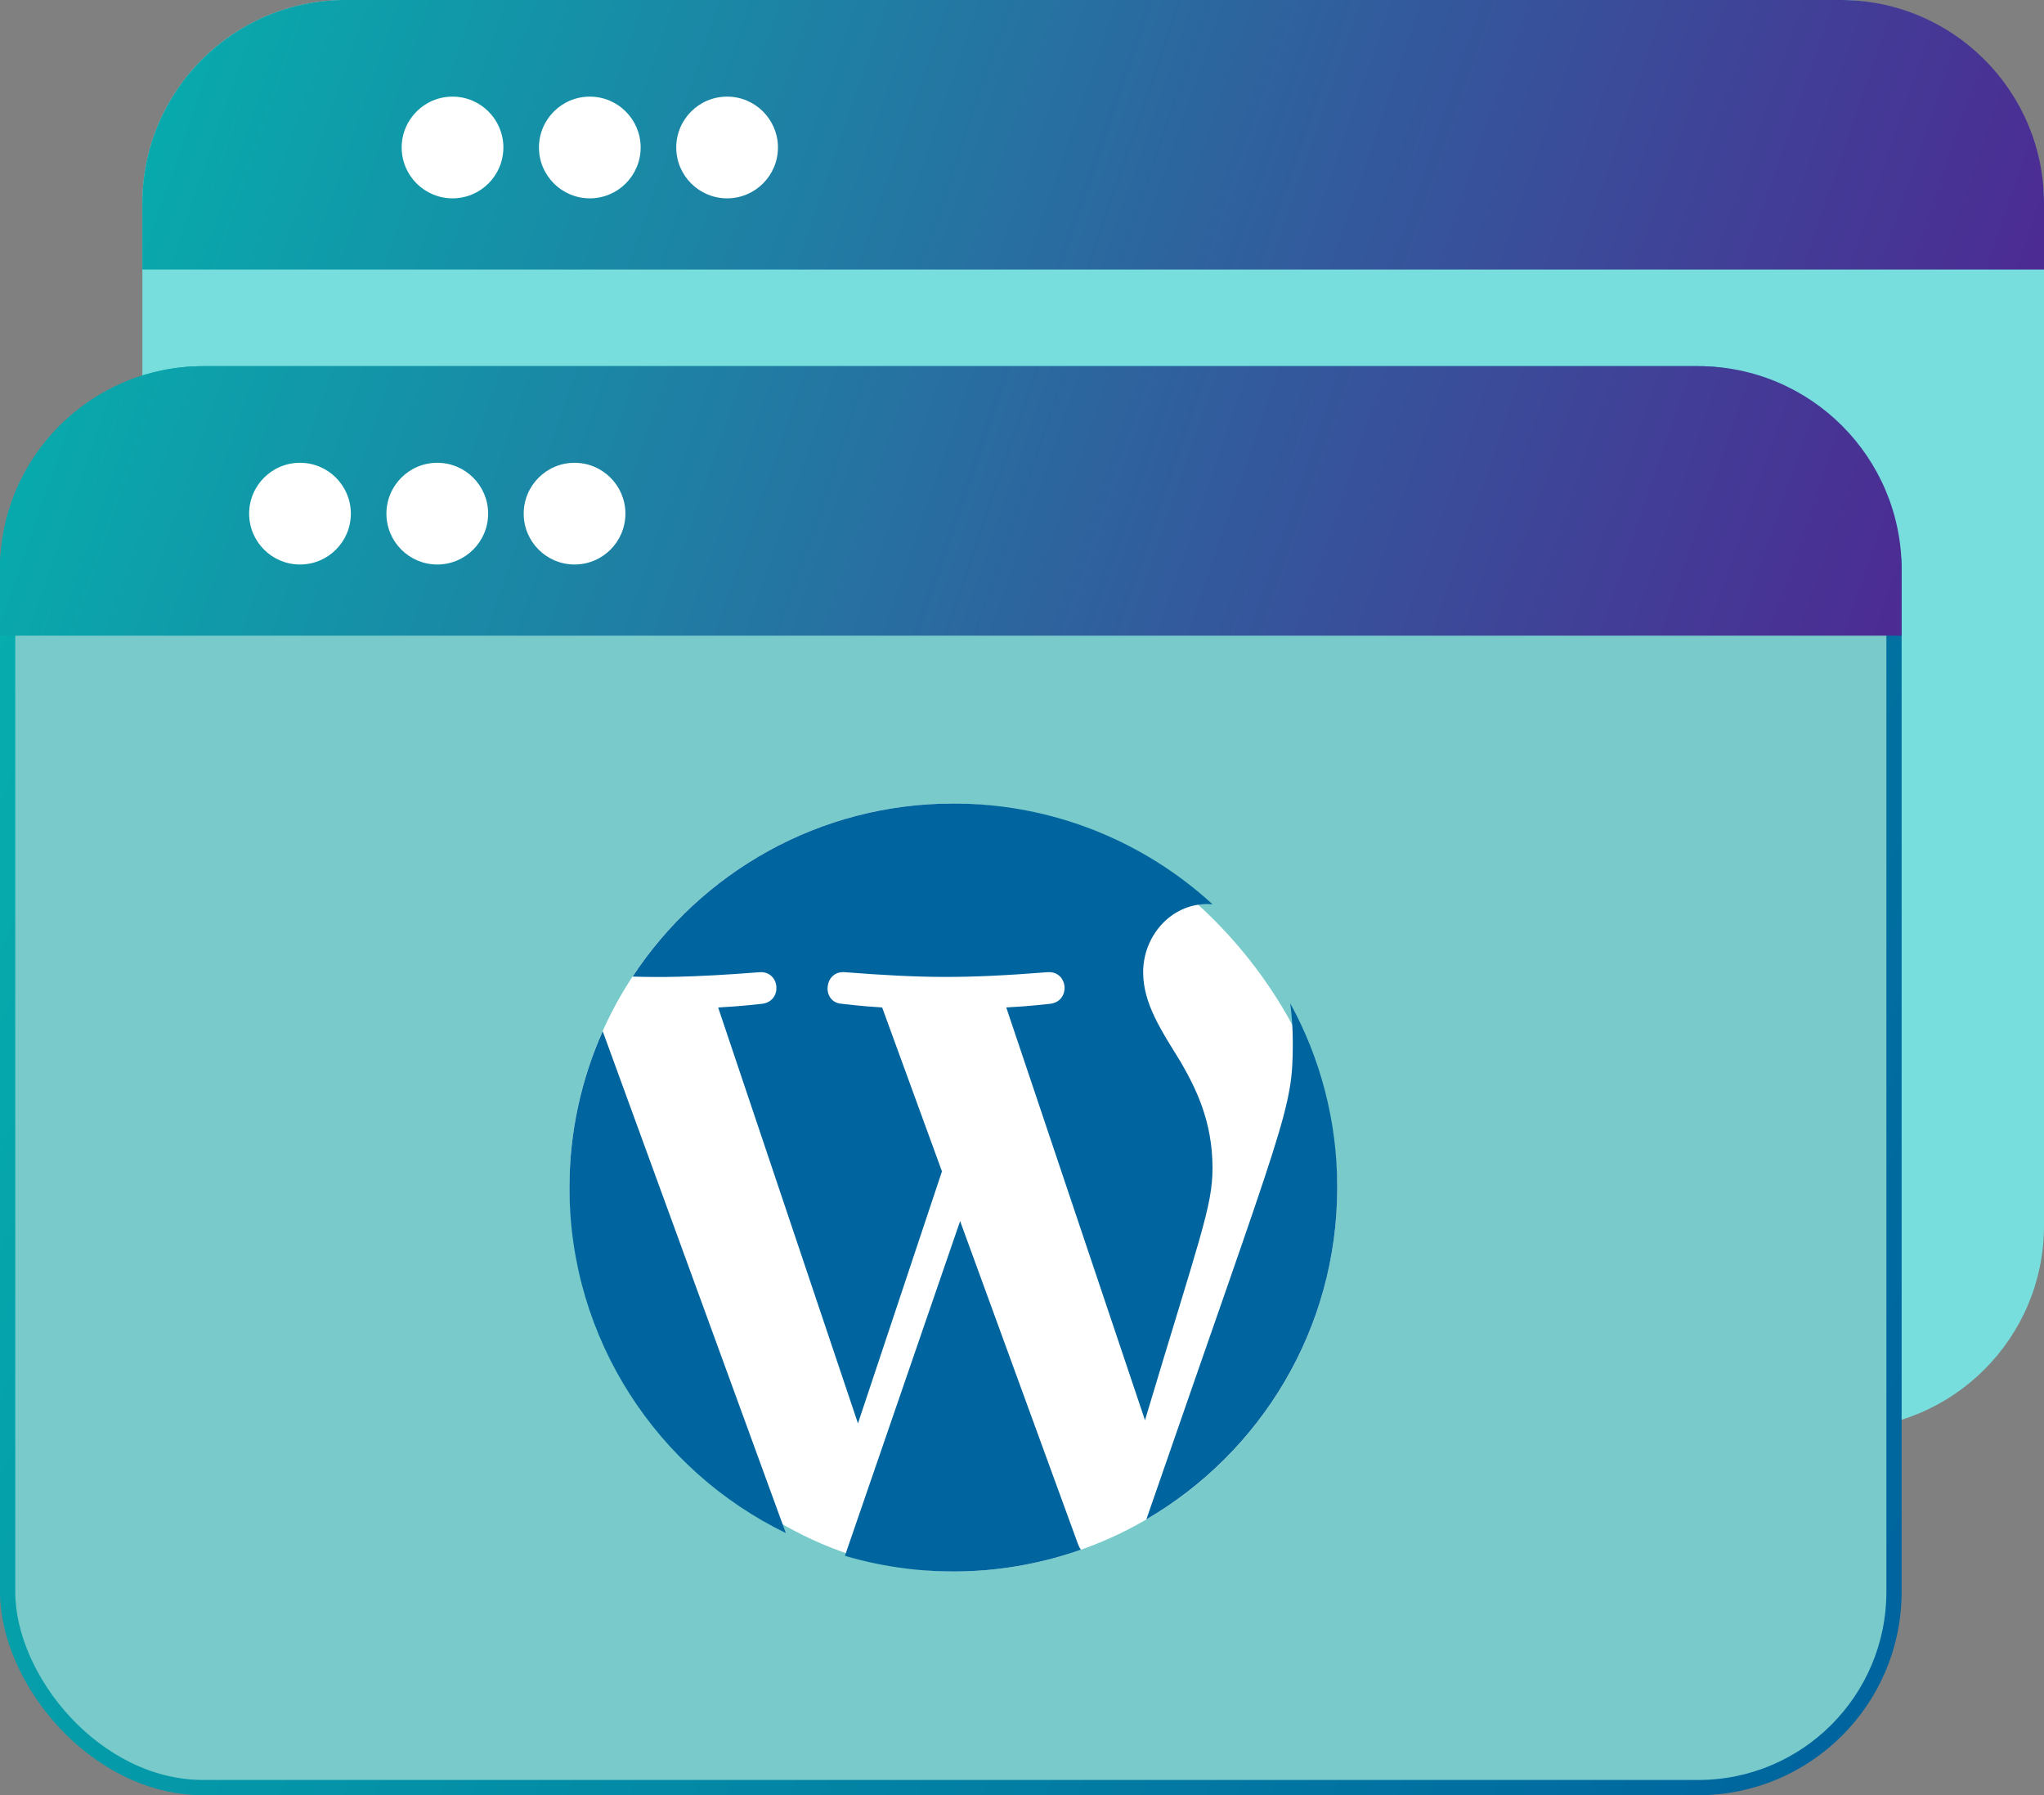
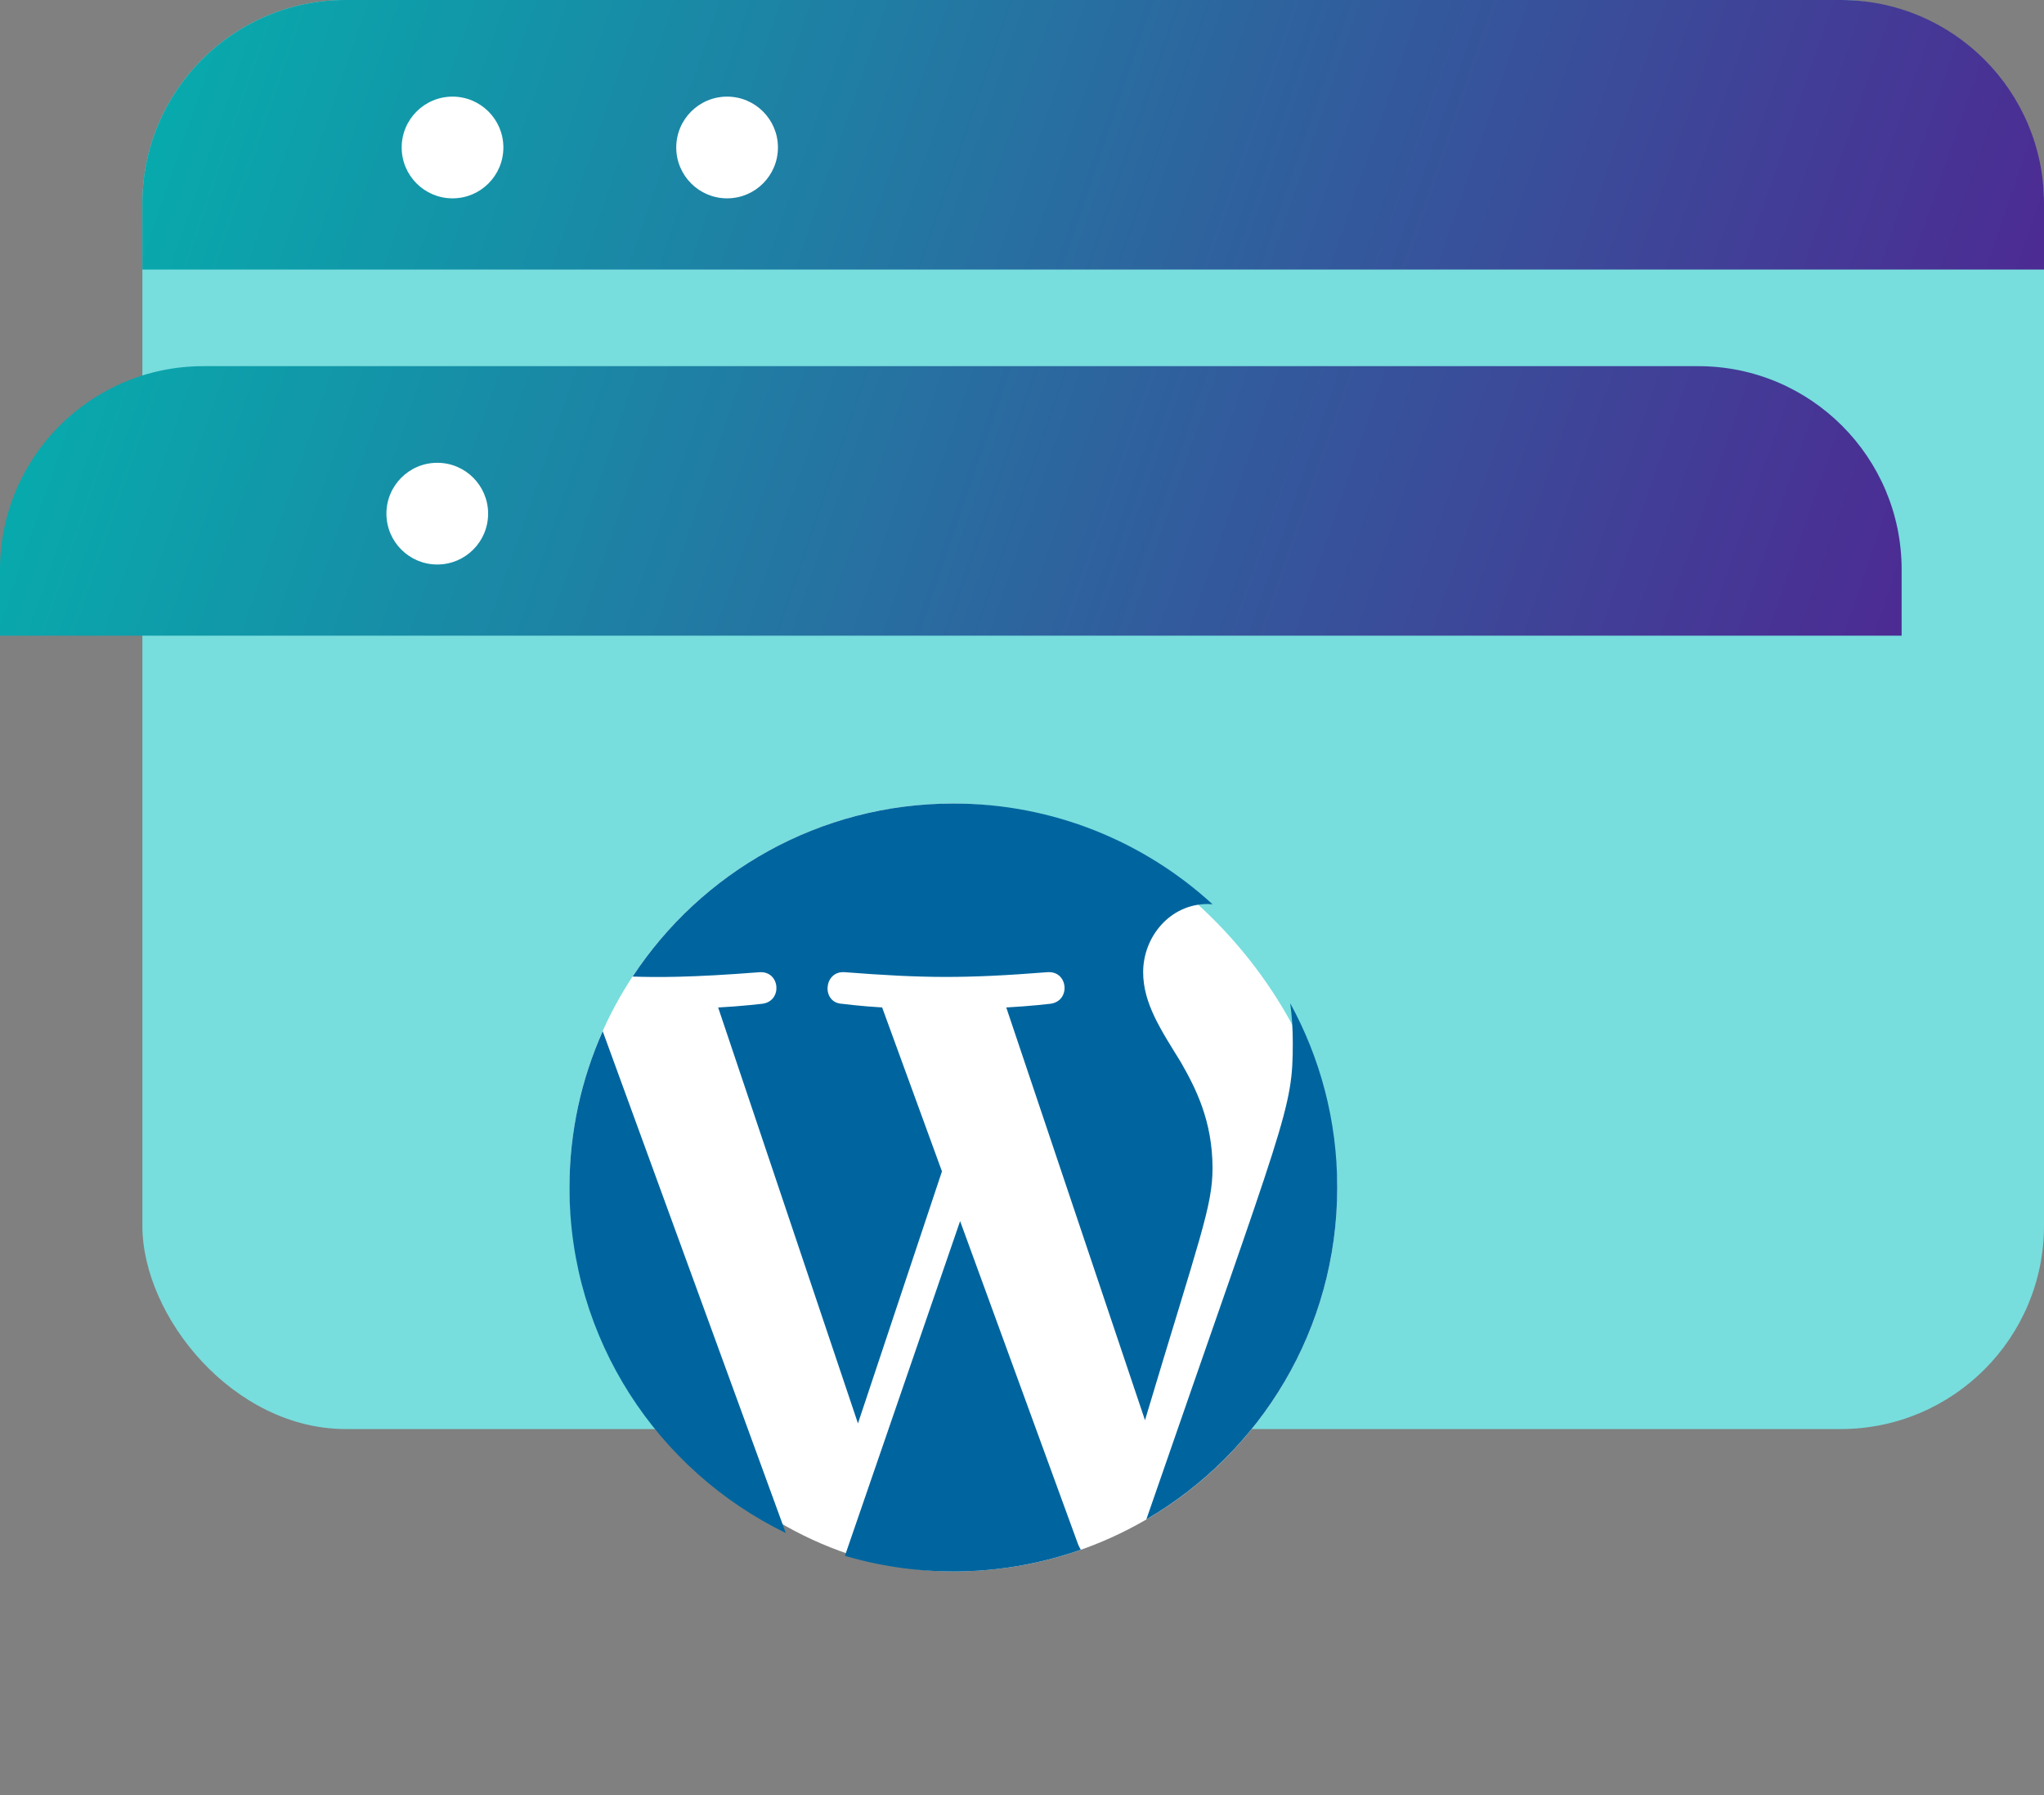
<svg xmlns="http://www.w3.org/2000/svg" width="402" height="353" viewBox="0 0 402 353" fill="none">
  <rect x="0" y="0" width="402" height="353" fill="#808080" stroke="none" />
  <rect x="28" width="374" height="281" rx="40" fill="#78DDDD" />
  <path d="M28 40C28 17.909 45.909 0 68 0H362C384.091 0 402 17.909 402 40V53H28V40Z" fill="url(#paint0_linear_254_32)" />
  <circle cx="89" cy="29" r="10" fill="white" />
  <circle cx="143" cy="29" r="10" fill="white" />
-   <circle cx="116" cy="29" r="10" fill="white" />
-   <rect x="1.5" y="73.5" width="371" height="278" rx="38.5" fill="#79CACA" stroke="url(#paint1_linear_254_32)" stroke-width="3" />
  <rect x="112" y="158" width="151" height="151" rx="75.5" fill="white" />
  <path fill-rule="evenodd" clip-rule="evenodd" d="M253.751 197.276C254.076 199.685 254.257 202.258 254.257 205.036C254.257 218.309 253.026 219.057 225.454 298.763C247.9 285.671 263 261.352 263 233.5C263 220.371 259.648 208.027 253.751 197.276ZM188.829 240.106L166.171 305.925C181.46 310.425 197.662 309.967 212.574 304.727C212.37 304.403 212.189 304.054 212.038 303.684L188.829 240.106ZM238.47 229.688C238.47 220.356 235.118 213.891 232.241 208.863C228.421 202.642 224.827 197.381 224.827 191.16C224.827 184.222 230.097 177.76 237.511 177.76C237.843 177.76 238.161 177.804 238.485 177.819C225.054 165.512 207.16 158 187.5 158C161.128 158 137.919 171.528 124.42 192.027C129.229 192.178 135.684 192.24 149.403 191.168C153.472 190.926 153.948 196.904 149.886 197.379C149.886 197.379 145.794 197.864 141.241 198.106L168.738 279.888L185.258 230.33L173.495 198.098C169.433 197.864 165.582 197.379 165.582 197.379C161.513 197.138 161.989 190.919 166.058 191.16C181.664 192.361 189.652 192.451 206.065 191.16C210.135 190.919 210.618 196.896 206.549 197.379C206.549 197.379 202.449 197.864 197.904 198.098L225.19 279.261C235.963 243.262 238.47 237.238 238.47 229.688ZM112 233.5C112 263.383 129.365 289.211 154.552 301.45L118.538 202.773C114.348 212.165 112 222.553 112 233.5Z" fill="#00659E" />
  <path d="M0 112C0 89.909 17.909 72 40 72H334C356.091 72 374 89.909 374 112V125H0V112Z" fill="url(#paint2_linear_254_32)" />
-   <circle cx="59" cy="101" r="10" fill="white" />
-   <circle cx="113" cy="101" r="10" fill="white" />
  <circle cx="86" cy="101" r="10" fill="white" />
  <defs>
    <linearGradient id="paint0_linear_254_32" x1="28" y1="2.975" x2="376.858" y2="123.063" gradientUnits="userSpaceOnUse">
      <stop stop-color="#06ADAD" />
      <stop offset="1" stop-color="#4C2B93" />
    </linearGradient>
    <linearGradient id="paint1_linear_254_32" x1="6.99845e-06" y1="120.836" x2="382.607" y2="283.978" gradientUnits="userSpaceOnUse">
      <stop stop-color="#06ADAD" />
      <stop offset="1" stop-color="#00659E" />
    </linearGradient>
    <linearGradient id="paint2_linear_254_32" x1="4.24747e-07" y1="74.975" x2="348.858" y2="195.063" gradientUnits="userSpaceOnUse">
      <stop stop-color="#06ADAD" />
      <stop offset="1" stop-color="#4C2B93" />
    </linearGradient>
  </defs>
</svg>